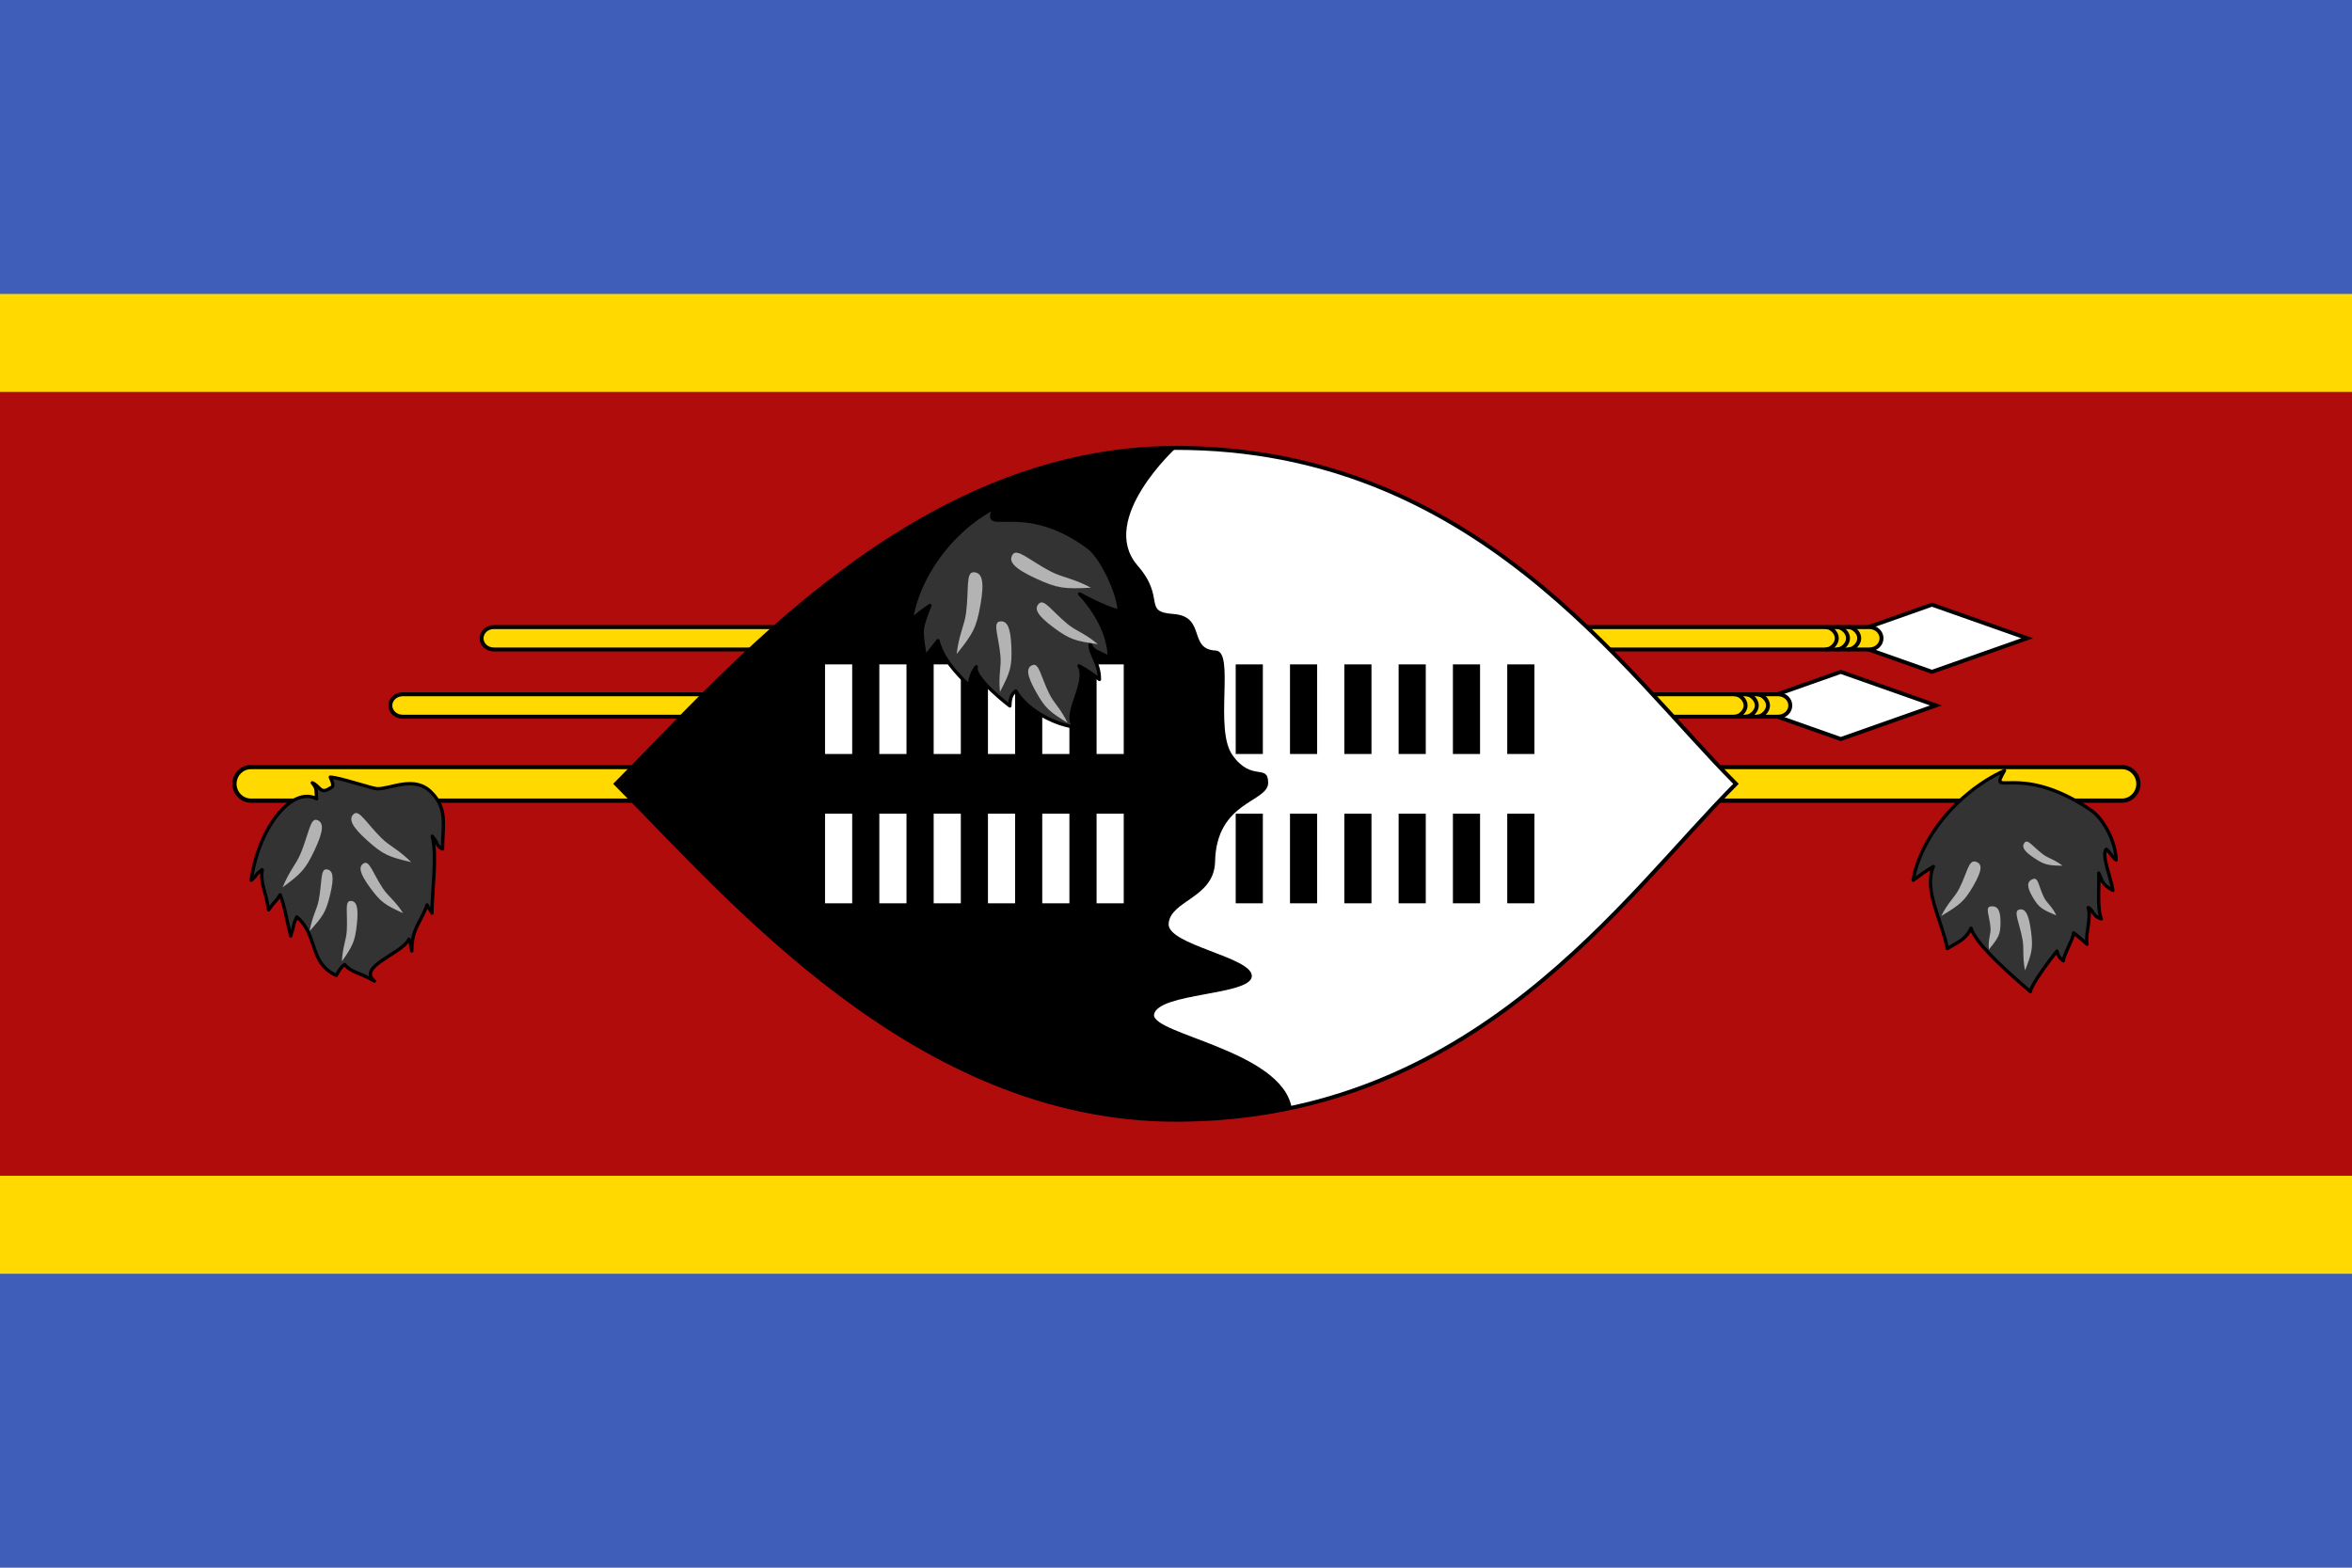
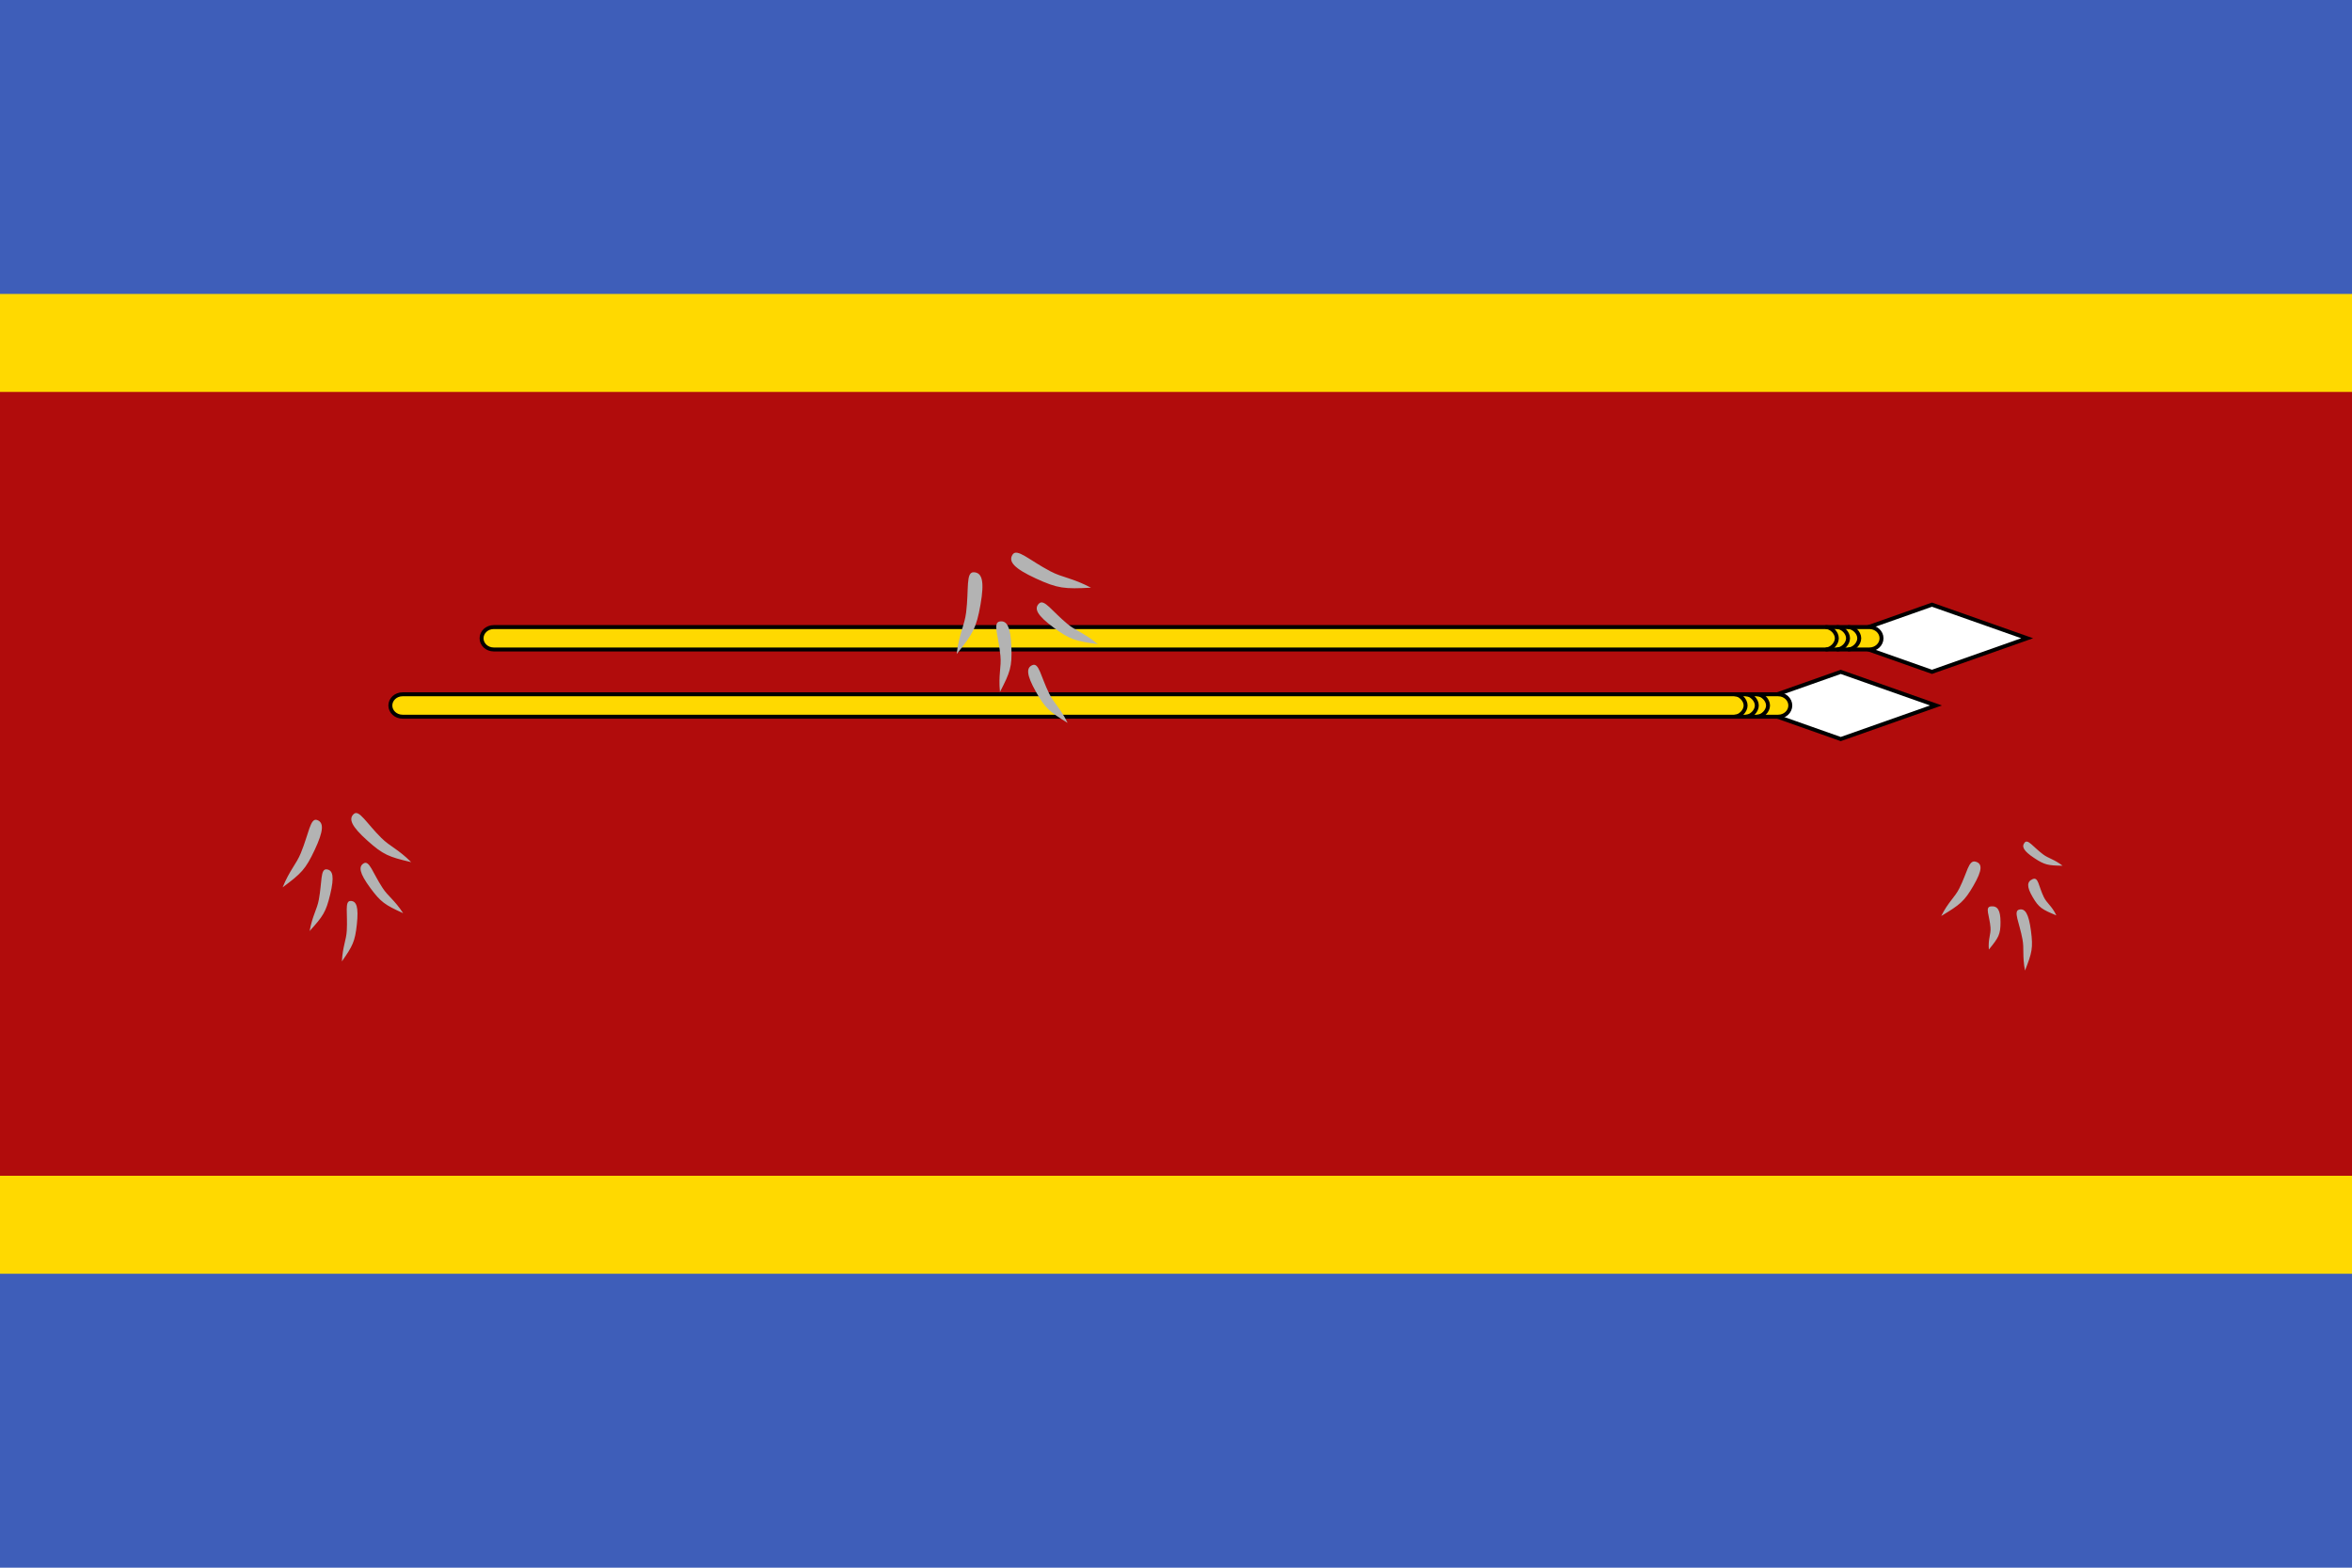
<svg xmlns="http://www.w3.org/2000/svg" width="450px" height="300px" viewBox="0 0 450 300">
  <path fill="#3E5EB9" d="M0,0h450v300H0V0z" />
  <path fill="#FFD900" d="M0,56.25h450v187.5H0V56.25z" />
  <path fill="#B10C0C" d="M0,75h450v150H0V75z" />
  <path fill="#FFFFFF" stroke="#000000" stroke-width="0.756" stroke-miterlimit="6" d="M369.638,115.71l-18.214,6.428l18.214,6.428l18.214-6.428L369.638,115.71z M352.185,128.572l-18.214,6.428l18.214,6.428l18.214-6.428L352.185,128.572z" />
  <path fill="#FFD900" stroke="#000000" stroke-width="0.756" stroke-miterlimit="6" d="M94.467,120h263.189c1.287,0,2.329,0.959,2.329,2.143v0c0,1.183-1.043,2.143-2.329,2.143H94.467c-1.287,0-2.33-0.959-2.33-2.143v0C92.137,120.959,93.18,120,94.467,120z M77.015,132.863h263.189c1.287,0,2.329,0.959,2.329,2.143v0c0,1.183-1.043,2.143-2.329,2.143H77.015c-1.287,0-2.33-0.959-2.33-2.143v0C74.685,133.822,75.728,132.863,77.015,132.863z" />
  <path fill="none" stroke="#000000" stroke-width="0.756" stroke-miterlimit="6" d="M353.58,124.283c1.07,0,2.144-1.072,2.144-2.143c0-1.071-1.073-2.143-2.143-2.143 M351.435,124.283c1.07,0,2.144-1.072,2.144-2.143c0-1.071-1.073-2.143-2.144-2.143 M349.29,124.283c1.07,0,2.144-1.072,2.144-2.143c0-1.071-1.073-2.143-2.143-2.143 M336.128,137.145c1.07,0,2.144-1.072,2.144-2.143s-1.073-2.143-2.143-2.143 M333.982,137.145c1.07,0,2.144-1.072,2.144-2.143s-1.073-2.143-2.143-2.143 M331.837,137.145c1.07,0,2.144-1.072,2.144-2.143s-1.073-2.143-2.143-2.143" />
-   <path fill="#FFD900" stroke="#000000" stroke-width="0.81" stroke-miterlimit="6" d="M48.027,146.79h357.939c1.75,0,3.168,1.439,3.168,3.214v0c0,1.775-1.418,3.214-3.168,3.214H48.027c-1.75,0-3.168-1.439-3.168-3.214v0C44.859,148.229,46.277,146.79,48.027,146.79z" />
-   <path fill="#FFFFFF" stroke="#000000" stroke-width="0.756" d="M332.138,150c-21.428,21.426-50.001,64.283-107.145,64.283c-50.001,0-85.71-42.856-107.145-64.283c21.429-21.43,57.141-64.287,107.145-64.287C282.134,85.713,310.703,128.569,332.138,150z" />
-   <path fill="#000000" d="M220.794,194.149c0.771-4.202,18.484-3.625,18.712-7.31c0.222-3.696-16.395-6.014-15.909-10.142c0.391-4.39,8.579-4.827,8.874-11.648c0.176-11.837,10.228-11.449,10.164-15.293c-0.064-3.715-3.138-0.079-6.808-5.222c-3.602-4.934,0.514-19.883-3.229-20.047c-5.353-0.22-1.745-6.527-8.109-6.995c-6.035-0.421-1.274-3.006-6.975-9.418l0.007-0.005C210.159,99.27,225,85.709,225,85.709c-50.004,0-85.716,42.857-107.145,64.287c21.427,21.427,57.145,64.323,107.138,64.287c7.935-0.006,18.434-1.142,22.124-2.349C245.129,201.018,220.399,197.924,220.794,194.149z M163.047,172.858h-5.195v-17.143h5.195V172.858z M163.047,144.283h-5.195V127.14h5.195V144.283z M173.435,172.858h-5.195v-17.143h5.195V172.858z M173.435,144.283h-5.195V127.14h5.195V144.283z M183.83,172.858h-5.195v-17.143h5.195V172.858z M183.83,144.283h-5.195V127.14h5.195V144.283z M194.217,172.858h-5.195v-17.143h5.195V172.858z M194.217,144.283h-5.195V127.14h5.195V144.283z M204.605,172.858h-5.195v-17.143h5.195V172.858z M204.605,144.283h-5.195V127.14h5.195V144.283z M215,172.858h-5.195v-17.143H215V172.858z M215,144.283h-5.195V127.14H215V144.283z M293.57,172.858h-5.195v-17.143h5.195V172.858z M283.175,172.858h-5.195v-17.143h5.195V172.858z M272.788,172.858h-5.195v-17.143h5.195V172.858z M293.57,144.283h-5.195V127.14h5.195V144.283z M283.175,144.283h-5.195V127.14h5.195V144.283z M272.788,144.283h-5.195V127.14h5.195V144.283z M262.4,144.283h-5.195V127.14h5.195V144.283z M252.005,144.283h-5.195V127.14h5.195V144.283z M241.617,144.283h-5.195V127.14h5.195V144.283z M262.4,172.858h-5.195v-17.143h5.195V172.858z M252.005,172.858h-5.195v-17.143h5.195V172.858z M241.617,172.858h-5.195v-17.143h5.195V172.858z" />
-   <path fill="#333333" stroke="#000000" stroke-width="0.641" stroke-linejoin="round" d="M383.513,147.45c-3.246,5.622,2.491-1.87,16.489,7.542c2.594,1.749,4.861,6.367,4.861,9.57c-0.659-0.441-1.147-1.421-1.872-2.057c-1.016,1.018,0.97,5.683,1.26,7.887c-2.189-1.225-1.978-1.805-2.705-3.309c0.145,1.82-0.375,6.83,0.495,8.76c-1.725-0.493-1.61-1.881-2.51-2.16c0.612,2.184-0.534,4.561-0.23,7.016c-1.008-0.997-2.082-1.779-2.55-2.182c-0.078,1.169-1.939,4.242-1.98,5.348c-0.855-0.516-1.087-1.322-1.23-1.865c-1.063,1.335-4.84,6.268-5.082,7.773c-2.911-2.571-10.367-8.831-11.338-12.154c-0.858,1.886-2.1,2.523-4.555,3.9c-0.97-5.266-4.597-11.186-2.657-15.701c-1.375,0.815-2.507,1.63-3.88,2.633c1.302-7.628,7.94-16.572,17.49-21.001L383.513,147.45z M60.587,152.865c-0.181-1.637,0.169-1.833-0.839-3.068c1.466,0.613,1.522,2.244,3.305,1.087c0.654-0.339,0.94-0.35,0.145-2.169c1.859,0.087,7.947,2.174,8.922,2.222c2.56,0.118,7.233-2.689,10.477,0.762c3.114,3.147,2.074,6.413,2.074,10.771c-1.251-0.6-0.648-0.895-1.976-2.454c0.995,3.809-0.053,10.678-0.053,14.718c-0.511-0.974-0.436-0.551-0.936-1.56c-1.327,3.688-2.919,4.447-2.919,8.805c-0.479-1.709-0.017-1.348-0.549-2.247c-1.29,2.8-9.945,5.193-6.61,8.014c-3.01-1.765-4.33-1.579-5.695-3.167c-0.589,0.38-1.056,1.098-1.603,2.083c-5.292-2.435-3.4-7.688-7.547-11.196c-0.717,1.471-0.39,1.258-1.166,3.652c-0.84-3.326-1.069-5.439-2.013-7.883c-0.814,1.355-0.742,0.835-2.221,2.884c-0.612-4.051-1.608-5.007-1.214-7.688c-1.572,1.109-0.543,0.66-2.114,2.025c1.489-10.38,7.918-18.051,12.533-15.594L60.587,152.865z M190.35,97.125c-2.969,5.741,5.197-1.91,17.999,7.702c2.372,1.785,5.773,8.84,5.773,12.11c-2.725-0.58-7.552-3.27-7.552-3.27s5.664,5.673,5.664,12.213c-2.001-1.251-3.002-1.063-3.667-2.6c0,2.117,1.78,3.466,1.78,6.736c-1.218-0.978-2.519-1.846-3.89-2.595c1.888,3.27-3.44,9.613-0.773,11.731c-4.663-0.674-9.435-3.654-11.323-6.924c-1.001,0.674-1.109,1.733-1.148,2.861c0.147,0.122-7.099-5.378-6.433-7.491c-0.972,1.363-1.109,2.113-1.331,3.65c-2.661-2.625-5.102-5.25-5.99-8.644c-1.182,1.536-1.257,1.536-2.44,3.074c-0.887-5.379-0.887-5.187,0.887-9.796c-1.257,0.832-2.292,1.665-3.549,2.69c1.19-7.789,7.262-16.923,15.994-21.446L190.35,97.125z" />
  <path fill="#B3B3B3" d="M371.408,175.29c1.348-2.694,2.589-3.548,3.46-5.283c1.538-3.049,1.758-5.475,3.098-5.119c1.34,0.355,1.339,1.605-0.397,4.602C375.831,172.488,375.006,173.128,371.408,175.29z M380.52,181.71c-0.173-2.051,0.422-2.908,0.314-4.229c-0.185-2.324-1.135-3.919,0.1-4.033c1.236-0.113,1.814,0.68,1.817,3.022C382.755,178.813,382.392,179.428,380.52,181.71L380.52,181.71z M387.435,185.73c-0.54-2.863-0.135-4.133-0.482-5.979c-0.602-3.246-1.792-5.383-0.647-5.68s1.837,0.753,2.27,4.045C389.011,181.408,388.782,182.313,387.435,185.73L387.435,185.73z M394.628,165.667c-1.689-1.282-2.674-1.368-3.763-2.191c-1.918-1.445-2.889-2.992-3.507-2.225c-0.617,0.768-0.179,1.608,1.832,2.941C391.199,165.526,391.88,165.632,394.628,165.667L394.628,165.667z M393.435,175.17c-0.89-1.848-1.827-2.318-2.403-3.507c-1.017-2.09-1.019-3.898-2.123-3.435c-1.104,0.464-1.193,1.41-0.012,3.434C390.077,173.684,390.695,174.051,393.435,175.17z M54.076,169.807c1.364-3.342,2.593-4.391,3.474-6.543c1.556-3.781,1.81-6.805,3.117-6.344c1.307,0.461,1.286,2.018-0.463,5.734c-1.749,3.717-2.568,4.504-6.128,7.152V169.807z M59.238,178.17c0.547-2.996,1.41-4.087,1.764-6.017c0.63-3.393,0.278-5.92,1.493-5.786c1.215,0.133,1.489,1.414,0.681,4.789C62.368,174.531,61.81,175.33,59.238,178.17L59.238,178.17z M65.414,183.982c0.154-2.905,0.835-4.038,0.937-5.91c0.185-3.291-0.449-5.646,0.71-5.66s1.572,1.17,1.216,4.464C67.922,180.172,67.493,180.994,65.414,183.982L65.414,183.982z M78.675,164.985c-2.535-2.526-4.068-2.998-5.704-4.622c-2.882-2.853-4.273-5.532-5.299-4.583c-1.026,0.95-0.409,2.373,2.625,5.088C73.33,163.583,74.385,163.979,78.675,164.985z M77.13,174.75c-1.651-2.536-2.864-3.193-3.93-4.826c-1.88-2.868-2.527-5.333-3.592-4.722c-1.066,0.611-0.828,1.898,1.21,4.678C72.855,172.66,73.674,173.172,77.13,174.75L77.13,174.75z M183.03,125.175c0.475-3.956,1.509-5.447,1.818-7.994c0.551-4.48-0.103-7.756,1.485-7.673c1.588,0.082,2.045,1.735,1.26,6.207C186.808,120.186,186.146,121.272,183.03,125.175L183.03,125.175z M191.318,132.42c-0.322-3.337,0.295-4.758,0.09-6.909c-0.352-3.783-1.521-6.345-0.137-6.581c1.383-0.235,2.083,1.034,2.232,4.853C193.653,127.603,193.283,128.62,191.318,132.42L191.318,132.42z M204.255,138.33c-1.407-2.889-2.616-3.749-3.524-5.609c-1.605-3.267-1.94-5.935-3.177-5.452c-1.238,0.484-1.169,1.864,0.618,5.062C199.959,135.529,200.767,136.182,204.255,138.33z M208.732,112.463c-3.583-1.886-5.424-1.91-7.733-3.122c-4.066-2.125-6.434-4.526-7.273-3.204c-0.841,1.322,0.281,2.635,4.473,4.567S203.679,112.727,208.732,112.463L208.732,112.463z M210.045,123.27c-2.609-2.171-4.152-2.49-5.835-3.886c-2.965-2.45-4.44-4.857-5.43-3.881c-0.99,0.976-0.329,2.264,2.783,4.573C204.674,122.384,205.738,122.67,210.045,123.27L210.045,123.27z" />
</svg>